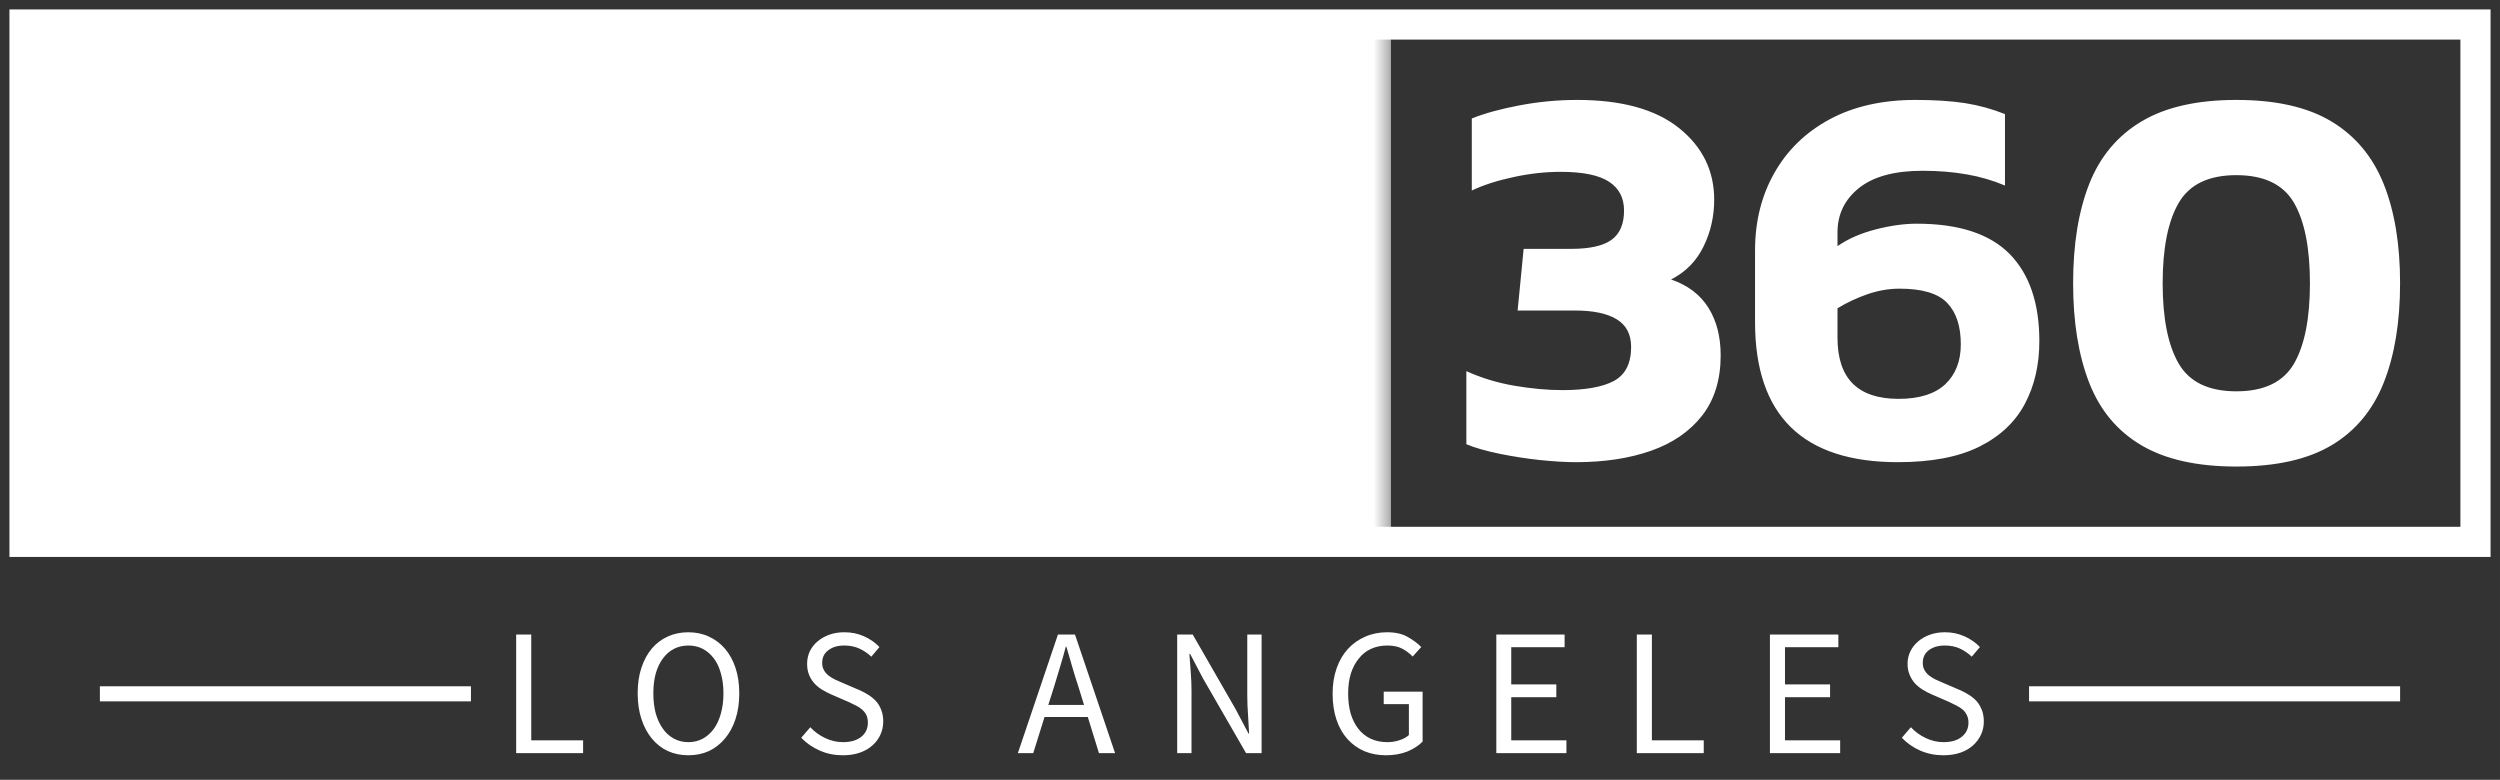
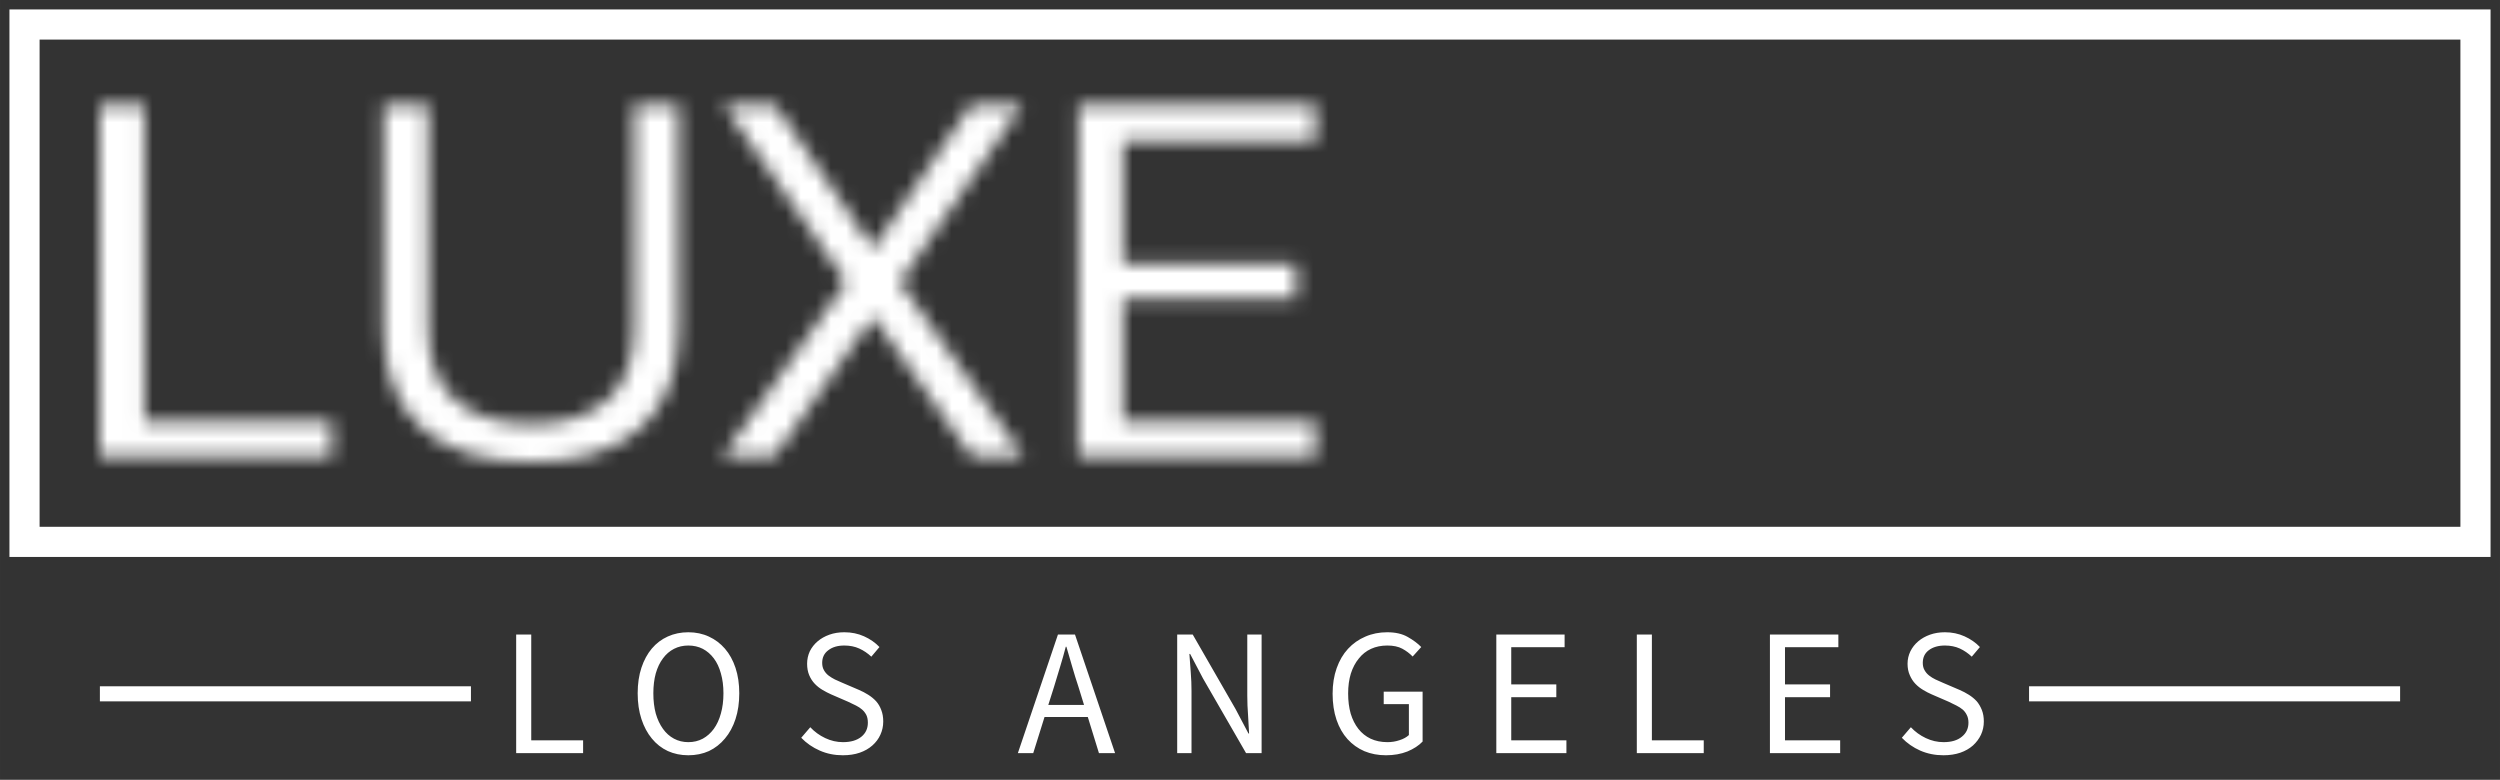
<svg xmlns="http://www.w3.org/2000/svg" version="1.0" x="0" y="0" width="2400" height="748.585" viewBox="87.079 99.136 165.842 51.728" preserveAspectRatio="xMidYMid meet" color-interpolation-filters="sRGB">
  <rect x="87.079" y="99.136" width="165.842" height="51.728" fill="#333333" stroke="none" />
  <g>
    <defs>
      <linearGradient id="92" x1="0%" y1="0%" x2="100%" y2="0%">
        <stop offset="0%" stop-color="#fa71cd" />
        <stop offset="100%" stop-color="#9b59b6" />
      </linearGradient>
      <linearGradient id="93" x1="0%" y1="0%" x2="100%" y2="0%">
        <stop offset="0%" stop-color="#f9d423" />
        <stop offset="100%" stop-color="#f83600" />
      </linearGradient>
      <linearGradient id="94" x1="0%" y1="0%" x2="100%" y2="0%">
        <stop offset="0%" stop-color="#0064d2" />
        <stop offset="100%" stop-color="#1cb0f6" />
      </linearGradient>
      <linearGradient id="95" x1="0%" y1="0%" x2="100%" y2="0%">
        <stop offset="0%" stop-color="#f00978" />
        <stop offset="100%" stop-color="#3f51b1" />
      </linearGradient>
      <linearGradient id="96" x1="0%" y1="0%" x2="100%" y2="0%">
        <stop offset="0%" stop-color="#7873f5" />
        <stop offset="100%" stop-color="#ec77ab" />
      </linearGradient>
      <linearGradient id="97" x1="0%" y1="0%" x2="100%" y2="0%">
        <stop offset="0%" stop-color="#f9d423" />
        <stop offset="100%" stop-color="#e14fad" />
      </linearGradient>
      <linearGradient id="98" x1="0%" y1="0%" x2="100%" y2="0%">
        <stop offset="0%" stop-color="#009efd" />
        <stop offset="100%" stop-color="#2af598" />
      </linearGradient>
      <linearGradient id="99" x1="0%" y1="0%" x2="100%" y2="0%">
        <stop offset="0%" stop-color="#ffcc00" />
        <stop offset="100%" stop-color="#00b140" />
      </linearGradient>
      <linearGradient id="100" x1="0%" y1="0%" x2="100%" y2="0%">
        <stop offset="0%" stop-color="#d51007" />
        <stop offset="100%" stop-color="#ff8177" />
      </linearGradient>
      <linearGradient id="102" x1="0%" y1="0%" x2="100%" y2="0%">
        <stop offset="0%" stop-color="#a2b6df" />
        <stop offset="100%" stop-color="#0c3483" />
      </linearGradient>
      <linearGradient id="103" x1="0%" y1="0%" x2="100%" y2="0%">
        <stop offset="0%" stop-color="#7ac5d8" />
        <stop offset="100%" stop-color="#eea2a2" />
      </linearGradient>
      <linearGradient id="104" x1="0%" y1="0%" x2="100%" y2="0%">
        <stop offset="0%" stop-color="#00ecbc" />
        <stop offset="100%" stop-color="#007adf" />
      </linearGradient>
      <linearGradient id="105" x1="0%" y1="0%" x2="100%" y2="0%">
        <stop offset="0%" stop-color="#b88746" />
        <stop offset="100%" stop-color="#fdf5a6" />
      </linearGradient>
    </defs>
    <g fill="#fff" class="endsvg" transform="translate(88.705,100.762)">
      <g class="tp-name" transform="translate(0,0)">
        <g>
          <rect stroke-width="2" class="i-icon-bg" x="0" y="0" width="162.59" height="34.32" fill-opacity="0" stroke="rgb(255, 255, 255)" />
        </g>
        <g transform="translate(0,0)">
          <g mask="url(#96d8e349-0df3-46bd-9e5d-6257507b425e)">
            <g>
              <rect stroke-width="2" class="i-icon-bg" x="0" y="0" width="90.65" height="34.32" />
            </g>
            <g transform="translate(5,5)">
              <g>
                <g transform="scale(1)">
                  <path d="M17.92 0L2.53 0L2.53-23.31L5.50-23.31L5.50-2.32L17.92-2.32L17.92 0ZM31.17 0.36L31.17 0.36Q26.39 0.36 23.87-1.92Q21.36-4.20 21.36-8.54L21.36-8.54L21.36-23.31L24.32-23.31L24.32-8.51Q24.32-5.32 26.12-3.75Q27.91-2.17 31.17-2.17L31.17-2.17Q34.39-2.17 36.18-3.75Q37.97-5.32 37.97-8.51L37.97-8.51L37.97-23.31L40.94-23.31L40.94-8.54Q40.94-4.20 38.42-1.92Q35.91 0.36 31.17 0.36ZM47.27 0L43.84 0L52.05-11.58L43.94-23.31L47.35-23.31L53.83-13.79L60.31-23.31L63.71-23.31L55.60-11.58L63.82 0L60.38 0L53.83-9.30L47.27 0ZM83.18 0L67.44 0L67.44-23.31L83.18-23.31L83.18-20.96L70.40-20.96L70.40-12.81L81.88-12.81L81.88-10.50L70.40-10.50L70.40-2.32L83.18-2.32L83.18 0Z" transform="translate(-2.534, 23.673)" />
                </g>
              </g>
            </g>
          </g>
          <g transform="translate(90.65,0)">
            <g>
-               <rect stroke-width="2" class="i-icon-bg" x="0" y="0" width="71.94" height="34.32" fill-opacity="0" />
-             </g>
+               </g>
            <g transform="translate(5,5)">
              <g fill="#fff">
                <g transform="scale(1)">
-                   <path d="M8.40 0.36L8.40 0.36Q7.38 0.36 6.01 0.22Q4.63 0.07 3.31-0.20Q1.99-0.47 1.12-0.83L1.12-0.83L1.12-5.68Q2.61-5.00 4.31-4.71Q6.01-4.42 7.49-4.42L7.49-4.42Q9.77-4.42 10.91-5.03Q12.05-5.65 12.05-7.28L12.05-7.28Q12.05-8.54 11.09-9.12Q10.14-9.70 8.33-9.70L8.33-9.70L4.52-9.70L4.92-13.79L8.07-13.79Q9.92-13.79 10.75-14.39Q11.58-14.99 11.58-16.33L11.58-16.33Q11.58-17.59 10.59-18.24Q9.59-18.90 7.38-18.90L7.38-18.90Q5.83-18.90 4.24-18.55Q2.64-18.21 1.48-17.66L1.48-17.66L1.48-22.44Q2.75-22.95 4.65-23.31Q6.55-23.67 8.47-23.67L8.47-23.67Q12.89-23.67 15.22-21.81Q17.56-19.94 17.56-17.05L17.56-17.05Q17.56-15.38 16.85-13.94Q16.14-12.49 14.70-11.76L14.70-11.76Q16.36-11.19 17.18-9.88Q17.99-8.58 17.99-6.73L17.99-6.73Q17.99-4.31 16.76-2.73Q15.53-1.16 13.38-0.40Q11.22 0.36 8.40 0.36ZM29.75 0.36L29.75 0.36Q20.27 0.36 20.27-8.94L20.27-8.94L20.27-13.68Q20.27-16.58 21.56-18.84Q22.84-21.10 25.23-22.39Q27.62-23.67 30.91-23.67L30.91-23.67Q32.80-23.67 34.19-23.46Q35.58-23.24 36.85-22.73L36.85-22.73L36.85-17.99Q35.65-18.50 34.32-18.73Q32.98-18.97 31.38-18.97L31.38-18.97Q28.60-18.97 27.17-17.83Q25.74-16.69 25.74-14.88L25.74-14.88L25.74-13.97Q26.79-14.70 28.27-15.08Q29.75-15.46 30.99-15.46L30.99-15.46Q35.18-15.46 37.16-13.45Q39.13-11.44 39.13-7.67L39.13-7.67Q39.13-5.32 38.17-3.51Q37.21-1.70 35.15-0.67Q33.08 0.36 29.75 0.36ZM29.79-3.84L29.79-3.84Q31.85-3.84 32.89-4.81Q33.92-5.79 33.92-7.46L33.92-7.46Q33.92-9.27 33.01-10.21Q32.11-11.15 29.86-11.15L29.86-11.15Q28.81-11.15 27.75-10.79Q26.68-10.42 25.74-9.85L25.74-9.85L25.74-7.89Q25.74-3.84 29.79-3.84ZM52.20 0.65L52.20 0.65Q48.29 0.65 45.90-0.76Q43.51-2.17 42.44-4.90Q41.37-7.64 41.37-11.51L41.37-11.51Q41.37-15.38 42.44-18.10Q43.51-20.81 45.90-22.24Q48.29-23.67 52.20-23.67L52.20-23.67Q56.14-23.67 58.51-22.24Q60.88-20.81 61.97-18.10Q63.06-15.38 63.06-11.51L63.06-11.51Q63.06-7.64 61.97-4.90Q60.88-2.17 58.51-0.76Q56.14 0.65 52.20 0.65ZM52.20-4.34L52.20-4.34Q54.95-4.34 56.02-6.17Q57.08-8.00 57.08-11.51L57.08-11.51Q57.08-15.02 56.02-16.85Q54.95-18.68 52.20-18.68L52.20-18.68Q49.45-18.68 48.38-16.85Q47.31-15.02 47.31-11.51L47.31-11.51Q47.31-8.00 48.38-6.17Q49.45-4.34 52.20-4.34Z" transform="translate(-1.122, 23.673)" />
-                 </g>
+                   </g>
              </g>
            </g>
          </g>
        </g>
      </g>
      <g fill-rule="" class="tp-slogan" fill="#fff" transform="translate(5,40.32)">
        <rect x="0" height="1" y="3.58" width="24.615" />
        <rect height="1" y="3.58" width="24.615" x="127.975" />
        <g transform="translate(27.615,0)">
          <g transform="scale(1)">
            <path d="M1.08 0L1.08-7.87L2.08-7.87L2.08-0.85L5.52-0.85L5.52 0L1.08 0ZM12.50 0.14L12.50 0.14Q11.76 0.14 11.14-0.14Q10.52-0.43 10.08-0.97Q9.64-1.50 9.39-2.26Q9.14-3.02 9.14-3.97L9.14-3.97Q9.14-4.92 9.39-5.67Q9.64-6.42 10.08-6.94Q10.52-7.46 11.14-7.74Q11.76-8.02 12.50-8.02L12.50-8.02Q13.25-8.02 13.87-7.73Q14.48-7.45 14.93-6.93Q15.38-6.41 15.63-5.66Q15.88-4.91 15.88-3.97L15.88-3.97Q15.88-3.02 15.63-2.26Q15.38-1.50 14.93-0.97Q14.48-0.43 13.87-0.14Q13.25 0.14 12.50 0.14ZM12.50-0.73L12.50-0.73Q13.03-0.73 13.46-0.96Q13.88-1.19 14.19-1.61Q14.50-2.04 14.66-2.63Q14.83-3.23 14.83-3.97L14.83-3.97Q14.83-4.70 14.66-5.29Q14.50-5.88 14.19-6.29Q13.88-6.70 13.46-6.92Q13.03-7.14 12.50-7.14L12.50-7.14Q11.98-7.14 11.55-6.92Q11.12-6.70 10.82-6.29Q10.51-5.88 10.34-5.29Q10.18-4.70 10.18-3.97L10.18-3.97Q10.18-3.23 10.34-2.63Q10.51-2.04 10.82-1.61Q11.12-1.19 11.55-0.96Q11.98-0.73 12.50-0.73ZM19.99-1.02L20.59-1.72Q21.01-1.27 21.58-1.00Q22.15-0.73 22.76-0.73L22.76-0.73Q23.54-0.73 23.98-1.09Q24.41-1.44 24.41-2.02L24.41-2.02Q24.41-2.32 24.31-2.53Q24.20-2.74 24.03-2.89Q23.86-3.04 23.62-3.16Q23.38-3.28 23.10-3.41L23.10-3.41L21.97-3.90Q21.70-4.02 21.41-4.19Q21.12-4.36 20.89-4.60Q20.66-4.84 20.52-5.17Q20.38-5.50 20.38-5.93L20.38-5.93Q20.38-6.37 20.56-6.76Q20.75-7.14 21.08-7.42Q21.41-7.70 21.86-7.86Q22.31-8.02 22.85-8.02L22.85-8.02Q23.56-8.02 24.16-7.75Q24.76-7.48 25.18-7.04L25.18-7.04L24.64-6.40Q24.28-6.74 23.84-6.94Q23.40-7.14 22.85-7.14L22.85-7.14Q22.19-7.14 21.79-6.83Q21.38-6.53 21.38-5.99L21.38-5.99Q21.38-5.70 21.50-5.50Q21.61-5.30 21.80-5.15Q22.00-5.00 22.22-4.89Q22.45-4.78 22.69-4.68L22.69-4.68L23.81-4.20Q24.14-4.06 24.44-3.87Q24.74-3.68 24.96-3.44Q25.18-3.19 25.30-2.86Q25.43-2.53 25.43-2.10L25.43-2.10Q25.43-1.63 25.24-1.22Q25.06-0.82 24.71-0.51Q24.36-0.20 23.87-0.03Q23.38 0.14 22.75 0.14L22.75 0.14Q21.92 0.14 21.22-0.17Q20.51-0.48 19.99-1.02L19.99-1.02ZM36.38-3.20L38.75-3.20L38.38-4.40Q38.16-5.06 37.97-5.72Q37.78-6.37 37.58-7.06L37.58-7.06L37.54-7.06Q37.36-6.37 37.16-5.72Q36.97-5.06 36.76-4.40L36.76-4.40L36.38-3.20ZM39.74 0L39-2.40L36.13-2.40L35.38 0L34.36 0L37.02-7.87L38.15-7.87L40.81 0L39.74 0ZM44.93 0L44.93-7.87L45.96-7.87L48.80-2.93L49.66-1.30L49.70-1.30Q49.67-1.90 49.63-2.54Q49.58-3.18 49.58-3.80L49.58-3.80L49.58-7.87L50.53-7.87L50.53 0L49.50 0L46.64-4.96L45.79-6.58L45.74-6.58Q45.79-5.98 45.83-5.36Q45.88-4.74 45.88-4.12L45.88-4.12L45.88 0L44.93 0ZM55.24-3.94L55.24-3.94Q55.24-4.88 55.51-5.64Q55.78-6.40 56.26-6.92Q56.75-7.45 57.41-7.73Q58.07-8.02 58.86-8.02L58.86-8.02Q59.68-8.02 60.22-7.71Q60.77-7.40 61.12-7.04L61.12-7.04L60.55-6.41Q60.25-6.72 59.86-6.93Q59.47-7.14 58.87-7.14L58.87-7.14Q58.27-7.14 57.79-6.92Q57.31-6.70 56.98-6.28Q56.64-5.87 56.45-5.28Q56.27-4.69 56.27-3.96L56.27-3.96Q56.27-3.22 56.44-2.62Q56.62-2.03 56.95-1.61Q57.28-1.19 57.76-0.96Q58.25-0.73 58.88-0.73L58.88-0.73Q59.30-0.73 59.68-0.86Q60.06-0.98 60.30-1.20L60.30-1.20L60.30-3.25L58.63-3.25L58.63-4.08L61.21-4.08L61.21-0.77Q60.83-0.37 60.20-0.11Q59.57 0.14 58.78 0.14L58.78 0.14Q58.00 0.14 57.35-0.13Q56.70-0.41 56.23-0.93Q55.76-1.45 55.50-2.21Q55.24-2.98 55.24-3.94ZM66.10 0L66.10-7.87L70.63-7.87L70.63-7.03L67.09-7.03L67.09-4.56L70.08-4.56L70.08-3.71L67.09-3.71L67.09-0.85L70.75-0.85L70.75 0L66.10 0ZM75.42 0L75.42-7.87L76.42-7.87L76.42-0.85L79.86-0.85L79.86 0L75.42 0ZM84.25 0L84.25-7.87L88.79-7.87L88.79-7.03L85.25-7.03L85.25-4.56L88.24-4.56L88.24-3.71L85.25-3.71L85.25-0.85L88.91-0.85L88.91 0L84.25 0ZM93-1.02L93.60-1.72Q94.02-1.27 94.59-1.00Q95.16-0.73 95.77-0.73L95.77-0.73Q96.55-0.73 96.98-1.09Q97.42-1.44 97.42-2.02L97.42-2.02Q97.42-2.32 97.31-2.53Q97.21-2.74 97.04-2.89Q96.86-3.04 96.62-3.16Q96.38-3.28 96.11-3.41L96.11-3.41L94.98-3.90Q94.70-4.02 94.42-4.19Q94.13-4.36 93.90-4.60Q93.67-4.84 93.53-5.17Q93.38-5.50 93.38-5.93L93.38-5.93Q93.38-6.37 93.57-6.76Q93.76-7.14 94.09-7.42Q94.42-7.70 94.87-7.86Q95.32-8.02 95.86-8.02L95.86-8.02Q96.56-8.02 97.16-7.75Q97.76-7.48 98.18-7.04L98.18-7.04L97.64-6.40Q97.28-6.74 96.85-6.94Q96.41-7.14 95.86-7.14L95.86-7.14Q95.20-7.14 94.79-6.83Q94.39-6.53 94.39-5.99L94.39-5.99Q94.39-5.70 94.51-5.50Q94.62-5.30 94.81-5.15Q95.00-5.00 95.23-4.89Q95.46-4.78 95.70-4.68L95.70-4.68L96.82-4.20Q97.15-4.06 97.45-3.87Q97.75-3.68 97.97-3.44Q98.18-3.19 98.31-2.86Q98.44-2.53 98.44-2.10L98.44-2.10Q98.44-1.63 98.25-1.22Q98.06-0.82 97.72-0.51Q97.37-0.20 96.88-0.03Q96.38 0.14 95.76 0.14L95.76 0.14Q94.93 0.14 94.22-0.17Q93.52-0.48 93-1.02L93-1.02Z" transform="translate(-1.08, 8.016)" />
          </g>
        </g>
      </g>
    </g>
    <mask id="96d8e349-0df3-46bd-9e5d-6257507b425e">
      <g fill="white">
-         <rect stroke-width="2" class="i-icon-bg" x="0" y="0" width="90.65" height="34.32" />
-       </g>
+         </g>
      <g transform="translate(5,5)" fill="black">
        <g>
          <g transform="scale(1)">
            <path d="M17.92 0L2.53 0L2.53-23.31L5.50-23.31L5.50-2.32L17.92-2.32L17.92 0ZM31.17 0.36L31.17 0.36Q26.39 0.36 23.87-1.92Q21.36-4.20 21.36-8.54L21.36-8.54L21.36-23.31L24.32-23.31L24.32-8.51Q24.32-5.32 26.12-3.75Q27.91-2.17 31.17-2.17L31.17-2.17Q34.39-2.17 36.18-3.75Q37.97-5.32 37.97-8.51L37.97-8.51L37.97-23.31L40.94-23.31L40.94-8.54Q40.94-4.20 38.42-1.92Q35.91 0.36 31.17 0.36ZM47.27 0L43.84 0L52.05-11.58L43.94-23.31L47.35-23.31L53.83-13.79L60.31-23.31L63.71-23.31L55.60-11.58L63.82 0L60.38 0L53.83-9.30L47.27 0ZM83.18 0L67.44 0L67.44-23.31L83.18-23.31L83.18-20.96L70.40-20.96L70.40-12.81L81.88-12.81L81.88-10.50L70.40-10.50L70.40-2.32L83.18-2.32L83.18 0Z" transform="translate(-2.534, 23.673)" />
          </g>
        </g>
      </g>
    </mask>
    <defs v-gra="od" />
  </g>
</svg>